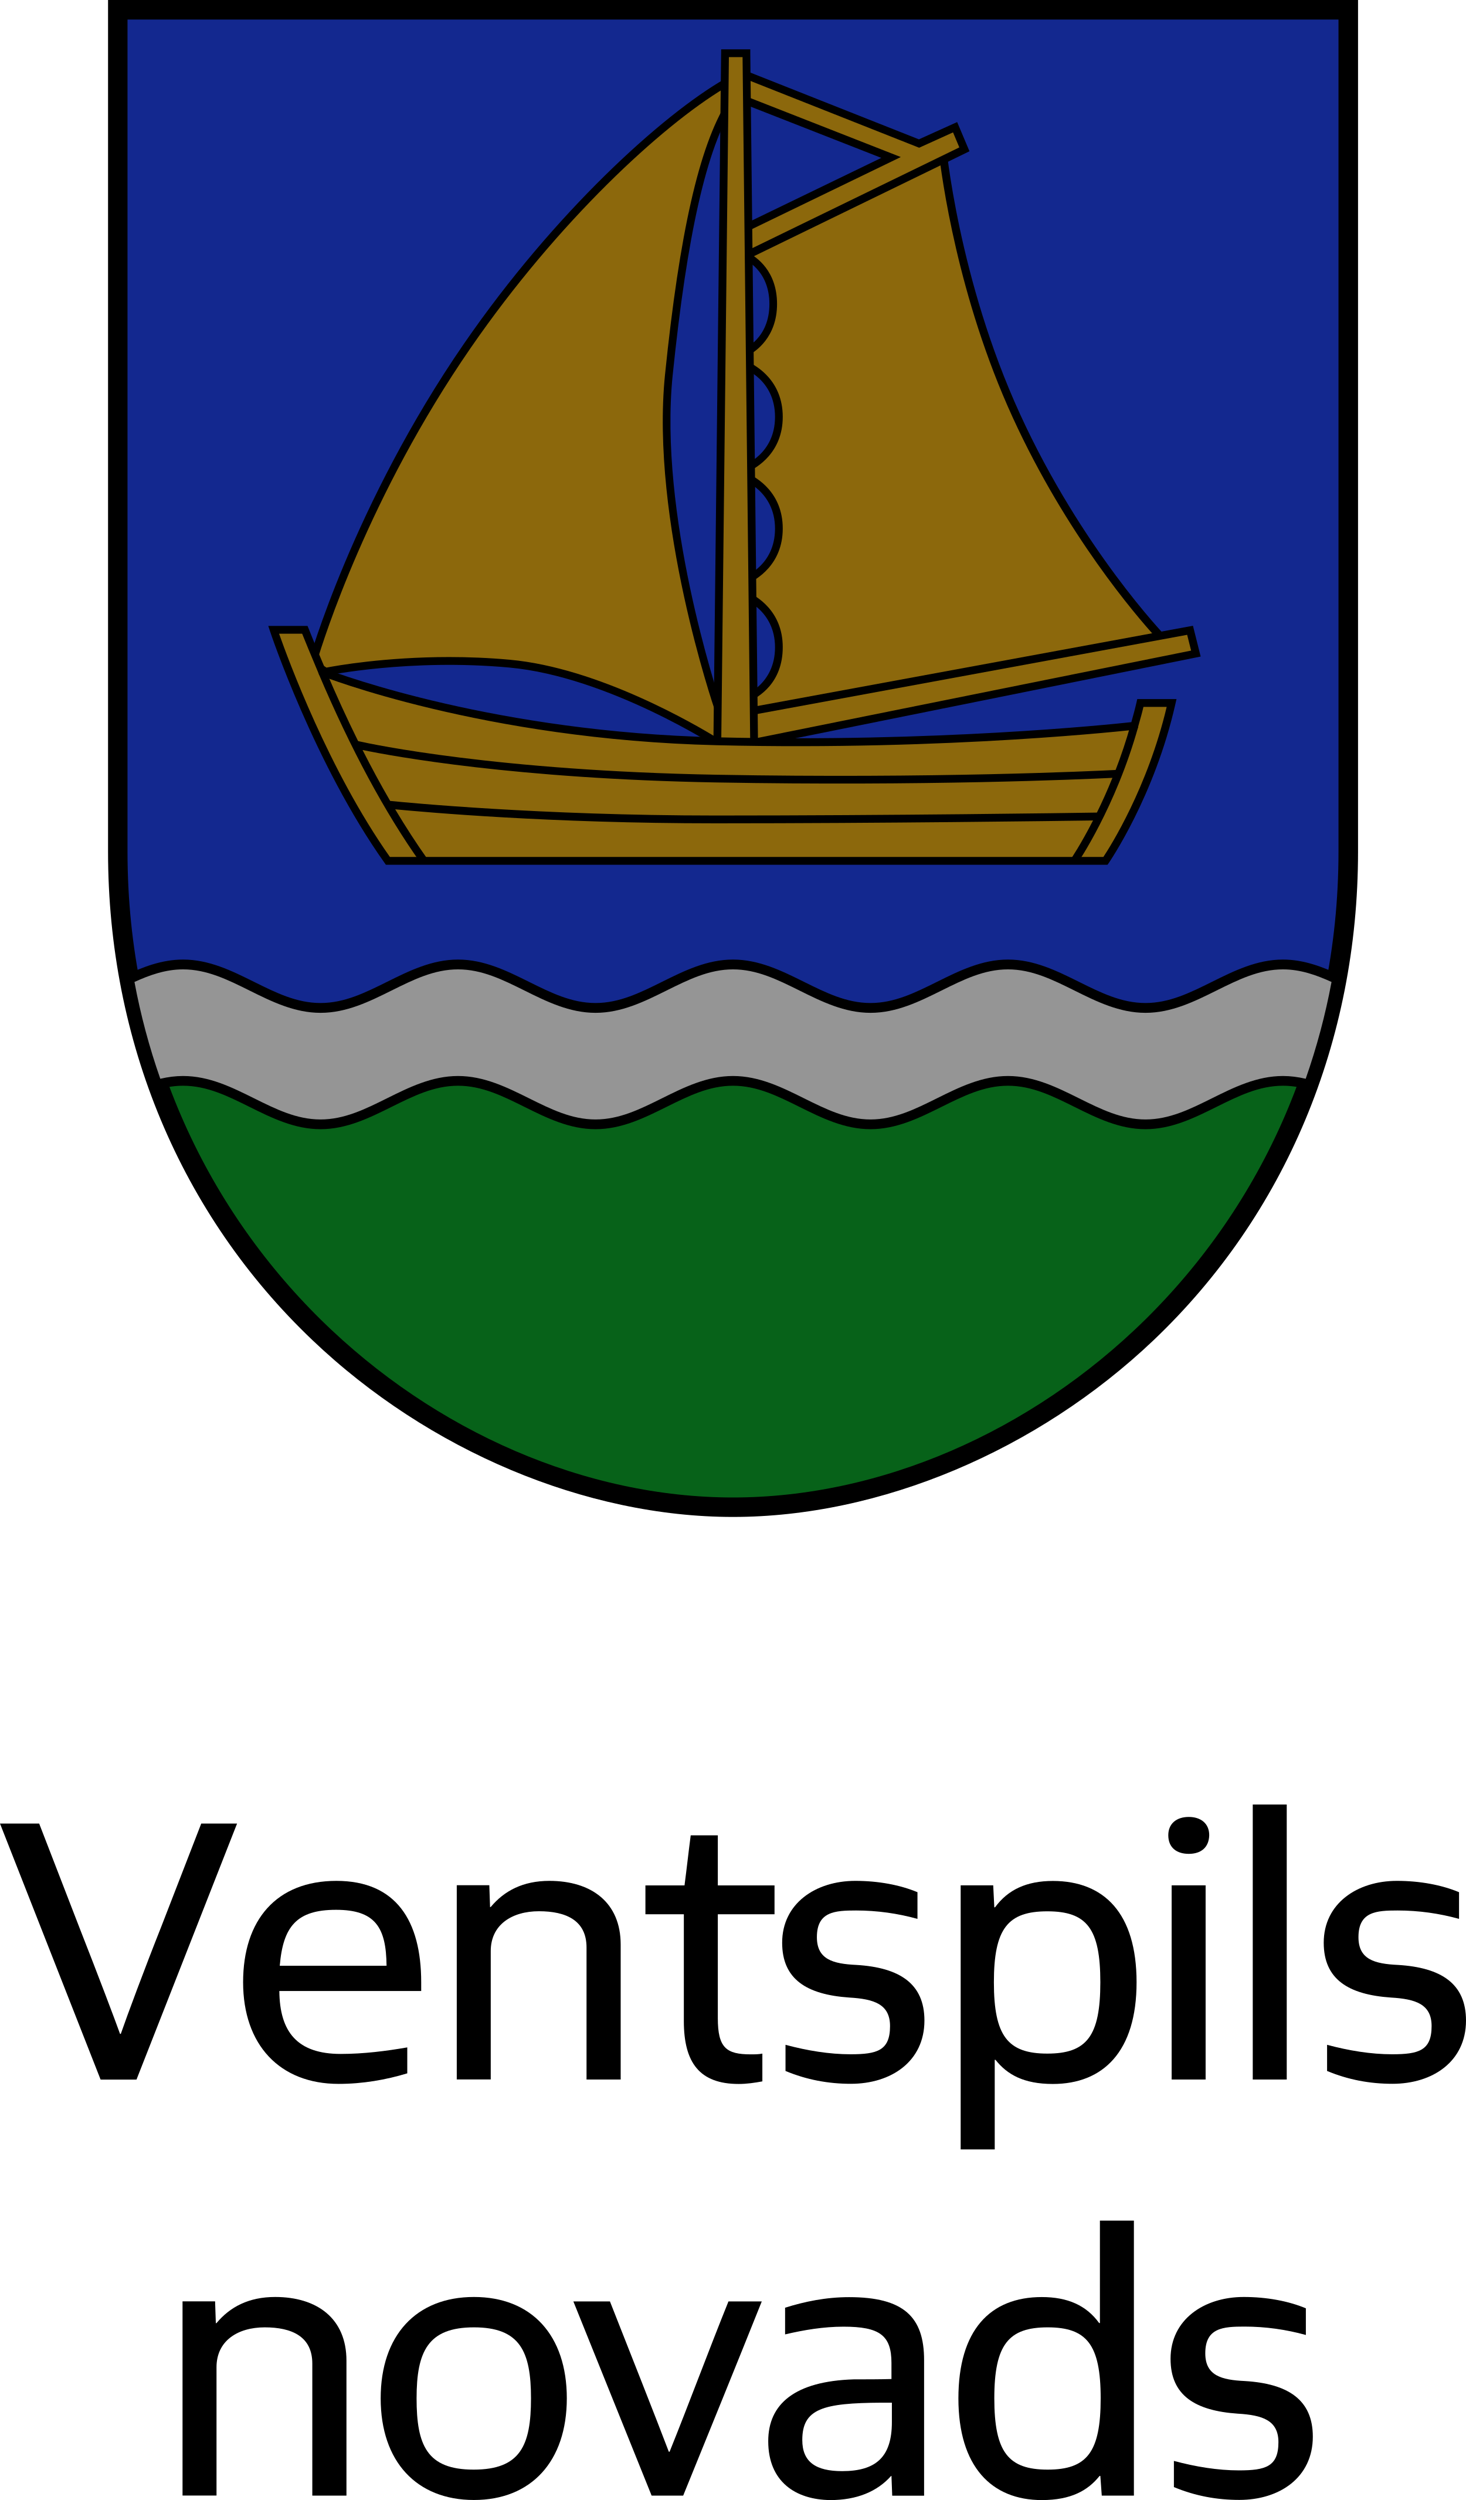
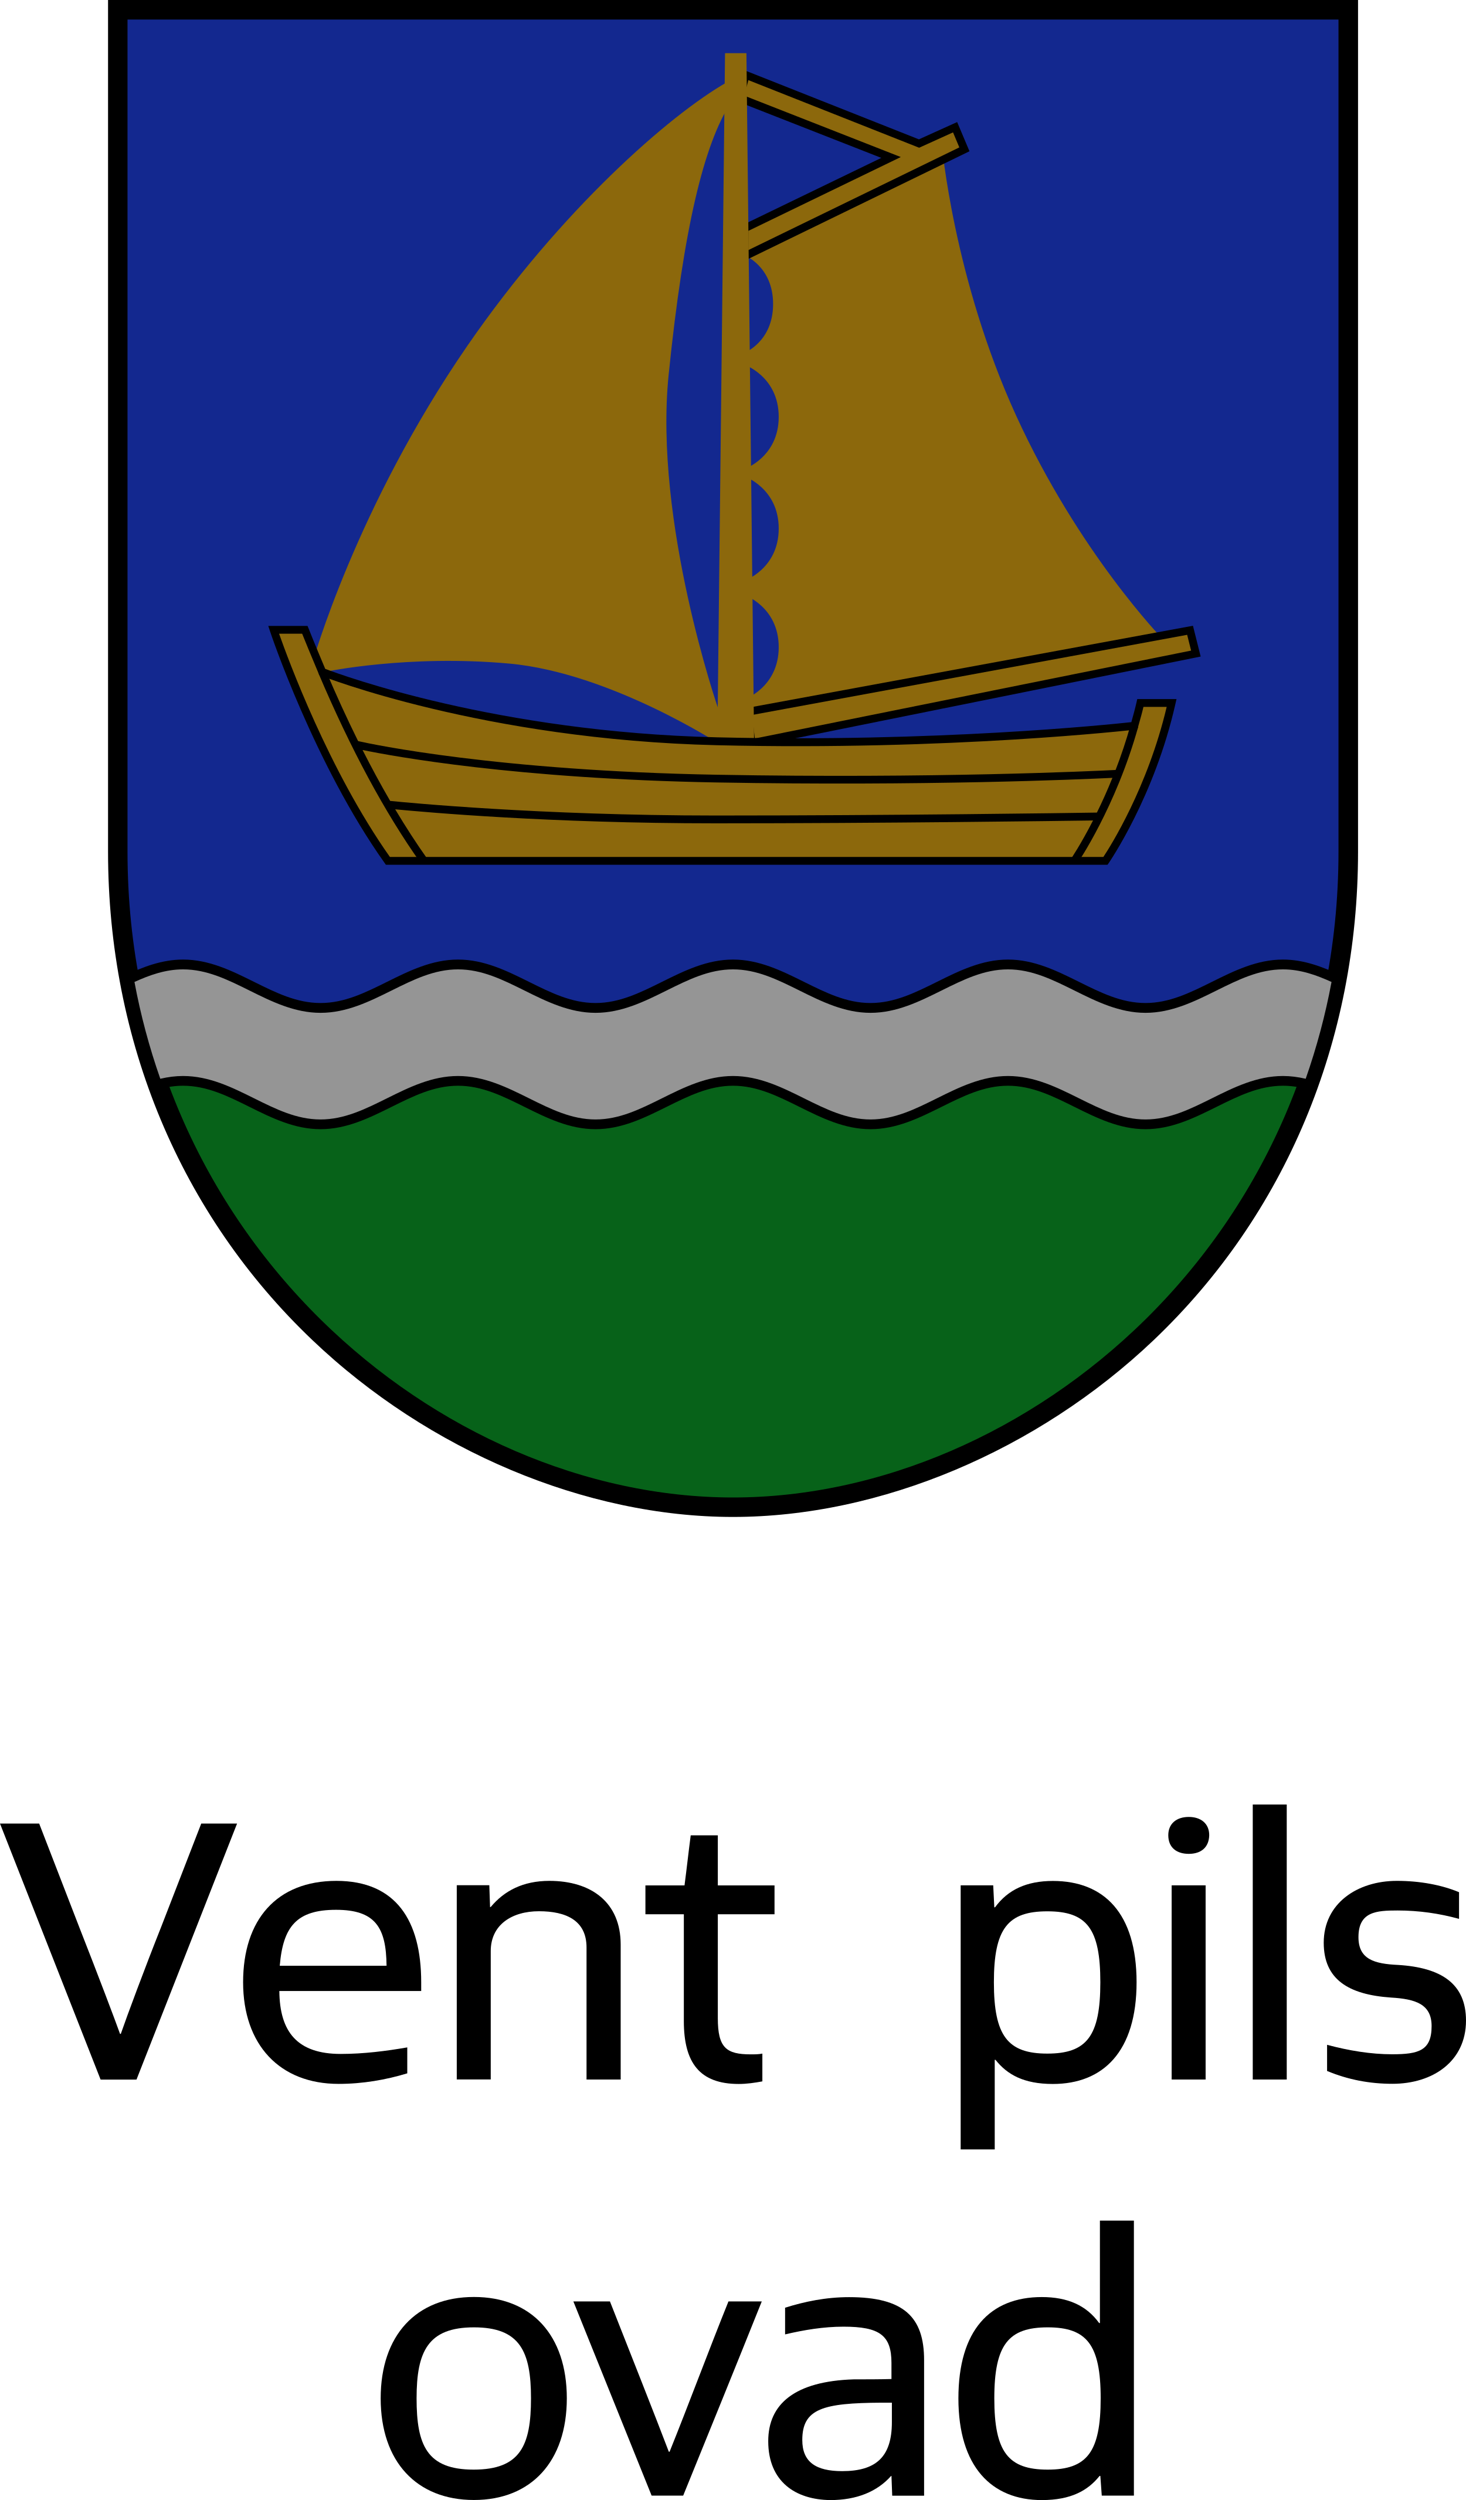
<svg xmlns="http://www.w3.org/2000/svg" id="Layer_1" data-name="Layer 1" viewBox="0 0 174.76 298">
  <defs>
    <style>
      .cls-1 {
        fill: #076219;
      }

      .cls-1, .cls-2, .cls-3, .cls-4 {
        fill-rule: evenodd;
      }

      .cls-2 {
        fill: #8c680c;
      }

      .cls-3 {
        fill: #959595;
      }

      .cls-4 {
        fill: #13288f;
      }
    </style>
  </defs>
  <g>
    <path d="M11.99,247.88L0,217.37h4.67l4.84,12.51c2.18,5.54,4.27,11.07,4.8,12.56h.09c.74-2.14,2.83-7.76,4.84-12.82l4.75-12.25h4.27l-11.99,30.52h-4.27Z" />
    <path d="M48.56,247.14c-2.57.78-5.32,1.26-8.2,1.26-7.02,0-11.38-4.66-11.38-12.12s4.01-12.08,11.12-12.08,10.11,4.75,10.11,12.08v1.05h-16.91c.04,4.88,2.14,7.5,7.32,7.5,2.75,0,5.45-.35,7.93-.78v3.1ZM46.08,234.32c-.04-4.58-1.35-6.67-6.02-6.67s-6.32,1.96-6.71,6.67h12.73Z" />
    <path d="M69.92,247.88v-15.74c0-3.23-2.44-4.32-5.67-4.32s-5.75,1.61-5.75,4.75v15.3h-4.05v-23.15h3.88l.09,2.62.09-.04c1.61-1.92,3.84-3.1,6.98-3.1,5.01,0,8.5,2.57,8.5,7.59v16.09h-4.05Z" />
    <path d="M90.89,248.1c-.92.17-1.87.31-2.83.31-4.66,0-6.54-2.53-6.54-7.5v-12.73h-4.58v-3.44h4.66c.26-1.96.48-4.01.74-5.97h3.23v5.97h6.76v3.44h-6.76v12.38c0,3.53,1,4.32,3.92,4.32.48,0,.96,0,1.39-.09v3.31Z" />
-     <path d="M93.63,243.74c2.62.7,5.23,1.13,7.76,1.13,3.18,0,4.71-.44,4.71-3.36,0-2.62-1.92-3.23-4.84-3.4-5.1-.35-8.02-2.18-8.02-6.54,0-4.66,3.97-7.37,8.72-7.37,2.75,0,5.32.48,7.41,1.35v3.18c-2.35-.65-4.79-1-7.32-1s-4.67.13-4.67,3.18c0,2.66,1.92,3.18,4.71,3.31,5.14.31,8.11,2.22,8.11,6.63,0,4.88-3.97,7.54-8.76,7.54-2.7,0-5.28-.48-7.8-1.53v-3.14Z" />
    <path d="M114.52,256.21v-31.48h3.88l.13,2.62h.09c1.53-2.09,3.75-3.14,6.89-3.14,6.1,0,9.98,3.84,9.98,12.08s-3.97,12.12-9.98,12.12c-3.49,0-5.45-1.13-6.84-2.88h-.09v10.68h-4.05ZM131.17,236.29c0-6.41-1.61-8.46-6.32-8.46s-6.37,2.05-6.37,8.46,1.66,8.5,6.37,8.5,6.32-2.09,6.32-8.5Z" />
    <path d="M139.27,218.76c0-1.4,1-2.18,2.44-2.18s2.44.78,2.44,2.18c-.04,1.48-1,2.22-2.44,2.22s-2.44-.74-2.44-2.22ZM139.67,247.88v-23.15h4.05v23.15h-4.05Z" />
    <path d="M149.34,247.88v-32.78h4.05v32.78h-4.05Z" />
    <path d="M158.19,243.74c2.62.7,5.23,1.13,7.76,1.13,3.18,0,4.71-.44,4.71-3.36,0-2.62-1.92-3.23-4.84-3.4-5.1-.35-8.02-2.18-8.02-6.54,0-4.66,3.97-7.37,8.72-7.37,2.75,0,5.32.48,7.41,1.35v3.18c-2.35-.65-4.79-1-7.32-1s-4.67.13-4.67,3.18c0,2.66,1.92,3.18,4.71,3.31,5.14.31,8.11,2.22,8.11,6.63,0,4.88-3.97,7.54-8.76,7.54-2.7,0-5.28-.48-7.8-1.53v-3.14Z" />
-     <path d="M37.23,297.48v-15.74c0-3.23-2.44-4.32-5.67-4.32s-5.75,1.61-5.75,4.75v15.3h-4.05v-23.15h3.88l.09,2.62.09-.04c1.61-1.92,3.84-3.1,6.98-3.1,5.01,0,8.5,2.57,8.5,7.59v16.09h-4.05Z" />
    <path d="M45.38,285.88c0-7.5,4.23-12.08,11.12-12.08s11.07,4.58,11.07,12.08-4.23,12.12-11.07,12.12-11.12-4.58-11.12-12.12ZM63.3,285.88c0-5.58-1.31-8.46-6.8-8.46s-6.84,2.88-6.84,8.46,1.22,8.5,6.8,8.5,6.84-2.88,6.84-8.5Z" />
    <path d="M77.68,297.48c-3.1-7.72-6.23-15.43-9.33-23.15h4.36c2.35,5.97,5.45,13.78,7.02,17.92h.09c2.27-5.62,4.66-12.08,7.02-17.92h3.97c-3.09,7.72-6.23,15.43-9.37,23.15h-3.75Z" />
    <path d="M106.36,297.48l-.09-2.35h-.04c-1.66,1.87-4.1,2.88-7.24,2.88-4.18-.04-7.41-2.22-7.41-7.02,0-4.45,3.18-7.15,10.2-7.37,1.4,0,3.05,0,4.49-.04v-1.92c0-3.31-1.44-4.32-5.71-4.32-2.4,0-4.71.39-6.97.92v-3.18c2.35-.74,4.88-1.26,7.63-1.26,6.5,0,8.94,2.35,8.94,7.5v16.17h-3.79ZM106.32,286.4h-1.26c-6.93.04-9.42.7-9.42,4.45,0,2.62,1.61,3.71,4.75,3.71,4.01,0,5.93-1.66,5.93-5.84v-2.31Z" />
    <path d="M131.34,297.48l-.17-2.35h-.09c-1.39,1.74-3.4,2.88-6.89,2.88-5.97,0-9.94-3.97-9.94-12.12s3.79-12.08,9.94-12.08c3.1,0,5.32,1,6.84,3.1h.09v-12.21h4.05v32.78h-3.84ZM131.21,285.88c0-6.41-1.66-8.46-6.32-8.46s-6.36,2.05-6.36,8.46,1.66,8.5,6.36,8.5,6.32-2.09,6.32-8.5Z" />
-     <path d="M139.93,293.34c2.62.7,5.23,1.13,7.76,1.13,3.18,0,4.71-.44,4.71-3.36,0-2.62-1.92-3.23-4.84-3.4-5.1-.35-8.02-2.18-8.02-6.54,0-4.66,3.97-7.37,8.72-7.37,2.75,0,5.32.48,7.41,1.35v3.18c-2.35-.65-4.79-1-7.32-1s-4.67.13-4.67,3.18c0,2.66,1.92,3.18,4.71,3.31,5.14.31,8.11,2.22,8.11,6.63,0,4.88-3.97,7.54-8.76,7.54-2.7,0-5.28-.48-7.8-1.53v-3.14Z" />
  </g>
  <g id="layer1">
    <path id="path1191" class="cls-1" d="M157.41,124.75H17.35c10.11,34.71,42,54.91,70.03,54.91s59.92-20.2,70.03-54.91Z" />
    <path id="path1195" class="cls-4" d="M14.04,1.16v100.35c0,8.35,1.23,16.08,3.31,23.24h140.06c2.09-7.16,3.31-14.89,3.31-23.24V1.16H14.04Z" />
-     <path d="M87.38,180.82c-17.54,0-36.29-7.88-50.15-21.09-15.7-14.95-24.35-35.63-24.35-58.22V0h149.01v101.51c0,22.59-8.65,43.27-24.35,58.22-13.87,13.2-32.62,21.09-50.15,21.09ZM15.2,2.33v99.19c0,46.05,37.32,76.98,72.18,76.98s72.18-30.93,72.18-76.98V2.33H15.2Z" />
+     <path d="M87.38,180.82c-17.54,0-36.29-7.88-50.15-21.09-15.7-14.95-24.35-35.63-24.35-58.22V0h149.01v101.51c0,22.59-8.65,43.27-24.35,58.22-13.87,13.2-32.62,21.09-50.15,21.09ZM15.2,2.33v99.19c0,46.05,37.32,76.98,72.18,76.98s72.18-30.93,72.18-76.98V2.33H15.2" />
    <g>
      <path id="path1125" class="cls-3" d="M21.82,114.97c-2.32,0-4.4.78-6.44,1.74.8,4.4,1.93,8.59,3.36,12.58.99-.27,2.01-.44,3.08-.44,5.96,0,10.43,5.18,16.39,5.18s10.43-5.18,16.39-5.18,10.43,5.18,16.39,5.18,10.43-5.18,16.39-5.18,10.43,5.18,16.39,5.18,10.43-5.18,16.39-5.18,10.43,5.18,16.39,5.18,10.43-5.18,16.39-5.18c1.07,0,2.09.17,3.08.44,1.43-3.99,2.57-8.18,3.36-12.58-2.04-.96-4.13-1.74-6.44-1.74-5.96,0-10.43,5.18-16.39,5.18s-10.43-5.18-16.39-5.18-10.43,5.18-16.39,5.18-10.43-5.18-16.39-5.18-10.43,5.18-16.39,5.18-10.43-5.18-16.39-5.18-10.43,5.18-16.39,5.18-10.43-5.18-16.39-5.18Z" />
      <path d="M136.55,134.6c-3.12,0-5.83-1.35-8.45-2.65-2.62-1.3-5.09-2.53-7.94-2.53s-5.32,1.23-7.94,2.53c-2.62,1.3-5.34,2.65-8.45,2.65s-5.83-1.35-8.45-2.65c-2.62-1.3-5.09-2.53-7.94-2.53s-5.32,1.23-7.94,2.53c-2.62,1.3-5.34,2.65-8.45,2.65s-5.83-1.35-8.45-2.65c-2.62-1.3-5.09-2.53-7.94-2.53s-5.32,1.23-7.94,2.53c-2.62,1.3-5.34,2.65-8.45,2.65s-5.83-1.35-8.45-2.65c-2.62-1.3-5.09-2.53-7.94-2.53-.94,0-1.89.14-2.93.42l-.52.14-.18-.51c-1.47-4.09-2.61-8.35-3.39-12.67l-.08-.44.41-.19c1.89-.89,4.17-1.79,6.69-1.79,3.12,0,5.83,1.35,8.45,2.65,2.62,1.3,5.09,2.53,7.94,2.53s5.32-1.23,7.94-2.53c2.62-1.3,5.34-2.65,8.45-2.65s5.83,1.35,8.45,2.65c2.62,1.3,5.09,2.53,7.94,2.53s5.32-1.23,7.94-2.53c2.62-1.3,5.34-2.65,8.45-2.65s5.83,1.35,8.45,2.65c2.62,1.3,5.09,2.53,7.94,2.53s5.32-1.23,7.94-2.53c2.62-1.3,5.34-2.65,8.45-2.65s5.83,1.35,8.45,2.65c2.62,1.3,5.09,2.53,7.94,2.53s5.32-1.23,7.94-2.53c2.62-1.3,5.34-2.65,8.45-2.65,2.52,0,4.8.91,6.69,1.79l.41.19-.08.44c-.78,4.32-1.92,8.58-3.39,12.67l-.18.51-.52-.14c-1.03-.28-1.99-.42-2.93-.42-2.84,0-5.32,1.23-7.94,2.53-2.62,1.3-5.34,2.65-8.45,2.65ZM120.16,128.26c3.12,0,5.83,1.35,8.45,2.65,2.62,1.3,5.09,2.53,7.94,2.53s5.32-1.23,7.94-2.53c2.62-1.3,5.34-2.65,8.45-2.65.88,0,1.77.11,2.71.33,1.31-3.74,2.35-7.61,3.08-11.54-1.76-.8-3.67-1.5-5.79-1.5-2.84,0-5.32,1.23-7.94,2.53-2.62,1.3-5.34,2.65-8.45,2.65s-5.83-1.35-8.45-2.65c-2.62-1.3-5.09-2.53-7.94-2.53s-5.32,1.23-7.94,2.53c-2.62,1.3-5.34,2.65-8.45,2.65s-5.83-1.35-8.45-2.65c-2.62-1.3-5.09-2.53-7.94-2.53s-5.32,1.23-7.94,2.53c-2.62,1.3-5.34,2.65-8.45,2.65s-5.83-1.35-8.45-2.65c-2.62-1.3-5.09-2.53-7.94-2.53s-5.32,1.23-7.94,2.53c-2.62,1.3-5.34,2.65-8.45,2.65s-5.83-1.35-8.45-2.65c-2.62-1.3-5.09-2.53-7.94-2.53-2.12,0-4.03.7-5.79,1.5.73,3.93,1.77,7.8,3.08,11.54.94-.22,1.83-.33,2.71-.33,3.12,0,5.83,1.35,8.45,2.65,2.62,1.3,5.09,2.53,7.94,2.53s5.32-1.23,7.94-2.53c2.62-1.3,5.34-2.65,8.45-2.65s5.83,1.35,8.45,2.65c2.62,1.3,5.09,2.53,7.94,2.53s5.32-1.23,7.94-2.53c2.62-1.3,5.34-2.65,8.45-2.65s5.83,1.35,8.45,2.65c2.62,1.3,5.09,2.53,7.94,2.53s5.32-1.23,7.94-2.53c2.62-1.3,5.34-2.65,8.45-2.65Z" />
    </g>
    <g>
      <path id="path1165" class="cls-2" d="M86.66,9.8c-6.8,3.88-19.76,15.19-30.94,31.41-13.32,19.32-18.48,37.82-18.48,37.82l1.57,1.04s9.84-2.07,21.91-.97c12.08,1.1,25.24,9.71,25.24,9.71l.55-3.61-.9-.74s-7.7-22.24-5.9-39.81c1.8-17.61,4.21-27.42,7.4-32.41l-.46-2.45ZM89.57,85.62l49.05-9.43s-9.99-10.26-17.48-26.63c-7.49-16.37-8.88-32.46-8.88-32.46l-23.26,11.51-.29,1.8s3.45,1.31,3.45,5.83-3.45,5.83-3.45,5.83l-.04,1.37s4.16,1.41,4.16,6.25-4.16,6.25-4.16,6.25v.81s4.16,1.41,4.16,6.25-4.16,6.25-4.16,6.25v1.64s4.16,1.41,4.16,6.25-4.16,6.25-4.16,6.25l.89,2.2Z" />
-       <path d="M86.32,89.6l-.6-.4c-.13-.09-13.21-8.56-25.03-9.63-11.86-1.08-21.68.94-21.78.96l-.19.04-2.02-1.34.09-.33c.05-.19,5.33-18.8,18.54-37.96,10.77-15.62,23.67-27.3,31.1-31.55l.57-.32.62,3.27-.1.16c-3.27,5.12-5.6,15.36-7.33,32.21-1.7,16.59,5.23,37.68,5.83,39.48l1,.83-.7,4.58ZM53.55,78.32c2.27,0,4.7.09,7.22.32,10.58.96,22.11,7.71,24.85,9.4l.41-2.65-.79-.66-.04-.12c-.08-.22-7.71-22.54-5.92-40,1.72-16.83,4.07-27.16,7.37-32.46l-.31-1.62c-7.41,4.45-19.8,15.82-30.23,30.94-12.17,17.64-17.56,34.81-18.32,37.36l1.13.75c1.12-.22,6.94-1.26,14.64-1.26ZM89.29,86.15l-1.21-3.02.47-.16c.16-.05,3.84-1.37,3.84-5.81s-3.81-5.8-3.84-5.81l-.32-.11v-2.31l.32-.11c.16-.05,3.84-1.37,3.84-5.81s-3.81-5.8-3.84-5.81l-.32-.11v-1.48l.32-.11c.16-.05,3.84-1.37,3.84-5.81s-3.69-5.76-3.85-5.81l-.32-.11.06-2.02.29-.11c.13-.05,3.15-1.27,3.15-5.4s-3.02-5.35-3.15-5.4l-.35-.14.39-2.41,24.08-11.92.06.68c.01.16,1.47,16.2,8.84,32.3,7.37,16.1,17.29,26.4,17.39,26.5l.6.62-50.28,9.67ZM89.29,83.66l.57,1.43,47.85-9.2c-2.25-2.47-10.58-12.14-16.99-26.14-6.58-14.37-8.48-28.7-8.85-31.94l-22.44,11.11-.2,1.22c.93.49,3.4,2.14,3.4,6.1s-2.57,5.69-3.45,6.13l-.02.76c1.03.47,4.15,2.26,4.15,6.56s-3.14,6.09-4.16,6.56v.19c1.02.47,4.16,2.25,4.16,6.56s-3.14,6.09-4.16,6.56v1.02c1.02.47,4.16,2.25,4.16,6.56s-2.89,5.95-4.03,6.5Z" />
    </g>
    <g>
      <path id="path1189" class="cls-2" d="M88.88,8.92l20.67,8.18,4.3-1.94,1.11,2.64-26.21,12.76v-3.33l17.48-8.46-18.03-7.07.69-2.77ZM89.16,84.84l52.71-9.71.69,2.77-52.98,10.68-.42-3.74Z" />
      <path d="M89.17,89.14l-.52-4.68,53.56-9.87.92,3.67-53.96,10.88ZM89.67,85.22l.31,2.81,52.01-10.48-.47-1.88-51.85,9.55ZM88.28,31.3v-4.36l16.78-8.12-17.42-6.83.92-3.69,20.98,8.31,4.56-2.06,1.47,3.48-27.28,13.28ZM89.21,27.52v2.29l25.15-12.24-.75-1.79-4.04,1.83-20.36-8.06-.47,1.86,18.64,7.31-18.17,8.8Z" />
    </g>
    <g>
      <path id="rect1167" class="cls-2" d="M86.43,6.34h2.55l.93,83.43h-4.41l.93-83.43Z" />
-       <path d="M90.38,90.24h-5.35v-.47s.94-83.89.94-83.89h3.47v.46s.94,83.9.94,83.9ZM85.97,89.31h3.47l-.92-82.5h-1.63l-.92,82.5Z" />
    </g>
    <g>
      <path id="path1144" class="cls-2" d="M36.34,75.08h-3.72s5.19,15.67,13.62,27.54h85.54s5.39-7.73,7.89-18.82h-3.72c-.21.94-.47,1.83-.72,2.72,0,0-21.66,2.52-49.75,1.85-28.1-.67-47.06-8.26-47.06-8.26-1.21-2.85-2.07-5.02-2.07-5.02Z" />
      <path d="M132.02,103.08H46l-.14-.2c-8.38-11.79-13.63-27.5-13.68-27.66l-.2-.61h4.68s.12.29.12.29c0,.02.84,2.11,1.99,4.83,2,.76,20.47,7.54,46.72,8.16,25.94.62,46.63-1.51,49.38-1.81l.02-.09c.21-.74.42-1.51.6-2.3l.08-.36h4.68l-.13.57c-2.49,11.06-7.91,18.91-7.96,18.99l-.14.2ZM46.48,102.15h85.05c.83-1.25,5.28-8.28,7.55-17.89h-2.77c-.16.69-.35,1.35-.53,1.99l-.19.69-.31.04c-.22.02-22.01,2.52-49.82,1.85-27.86-.66-47.03-8.22-47.22-8.3l-.18-.07-.08-.18c-.94-2.22-1.68-4.05-1.96-4.74h-2.75c1.05,2.98,5.92,16.28,13.21,26.61Z" />
    </g>
    <path d="M50.16,102.89c-4.27-6.01-8.37-13.62-12.18-22.6l.86-.36c1.25,2.96,2.54,5.76,3.85,8.41,1.63.37,16.54,3.54,42.79,4.01,25.75.46,44.74-.43,47.51-.57.64-1.65,1.25-3.46,1.79-5.38l.9.25c-2.67,9.56-7.19,16.18-7.23,16.24l-.77-.53s1.16-1.7,2.62-4.56c-4.32.06-25.03.34-44.97.34s-34.49-1.32-38.22-1.67c1.26,2.11,2.53,4.07,3.82,5.89l-.76.54ZM46.51,95.47c1.98.2,17.89,1.74,38.81,1.74s42.52-.3,45.44-.35c.6-1.21,1.23-2.6,1.85-4.14-3.93.19-22.43.99-47.15.55-24.02-.43-38.6-3.12-42.24-3.87,1.08,2.13,2.18,4.16,3.29,6.07Z" />
  </g>
</svg>